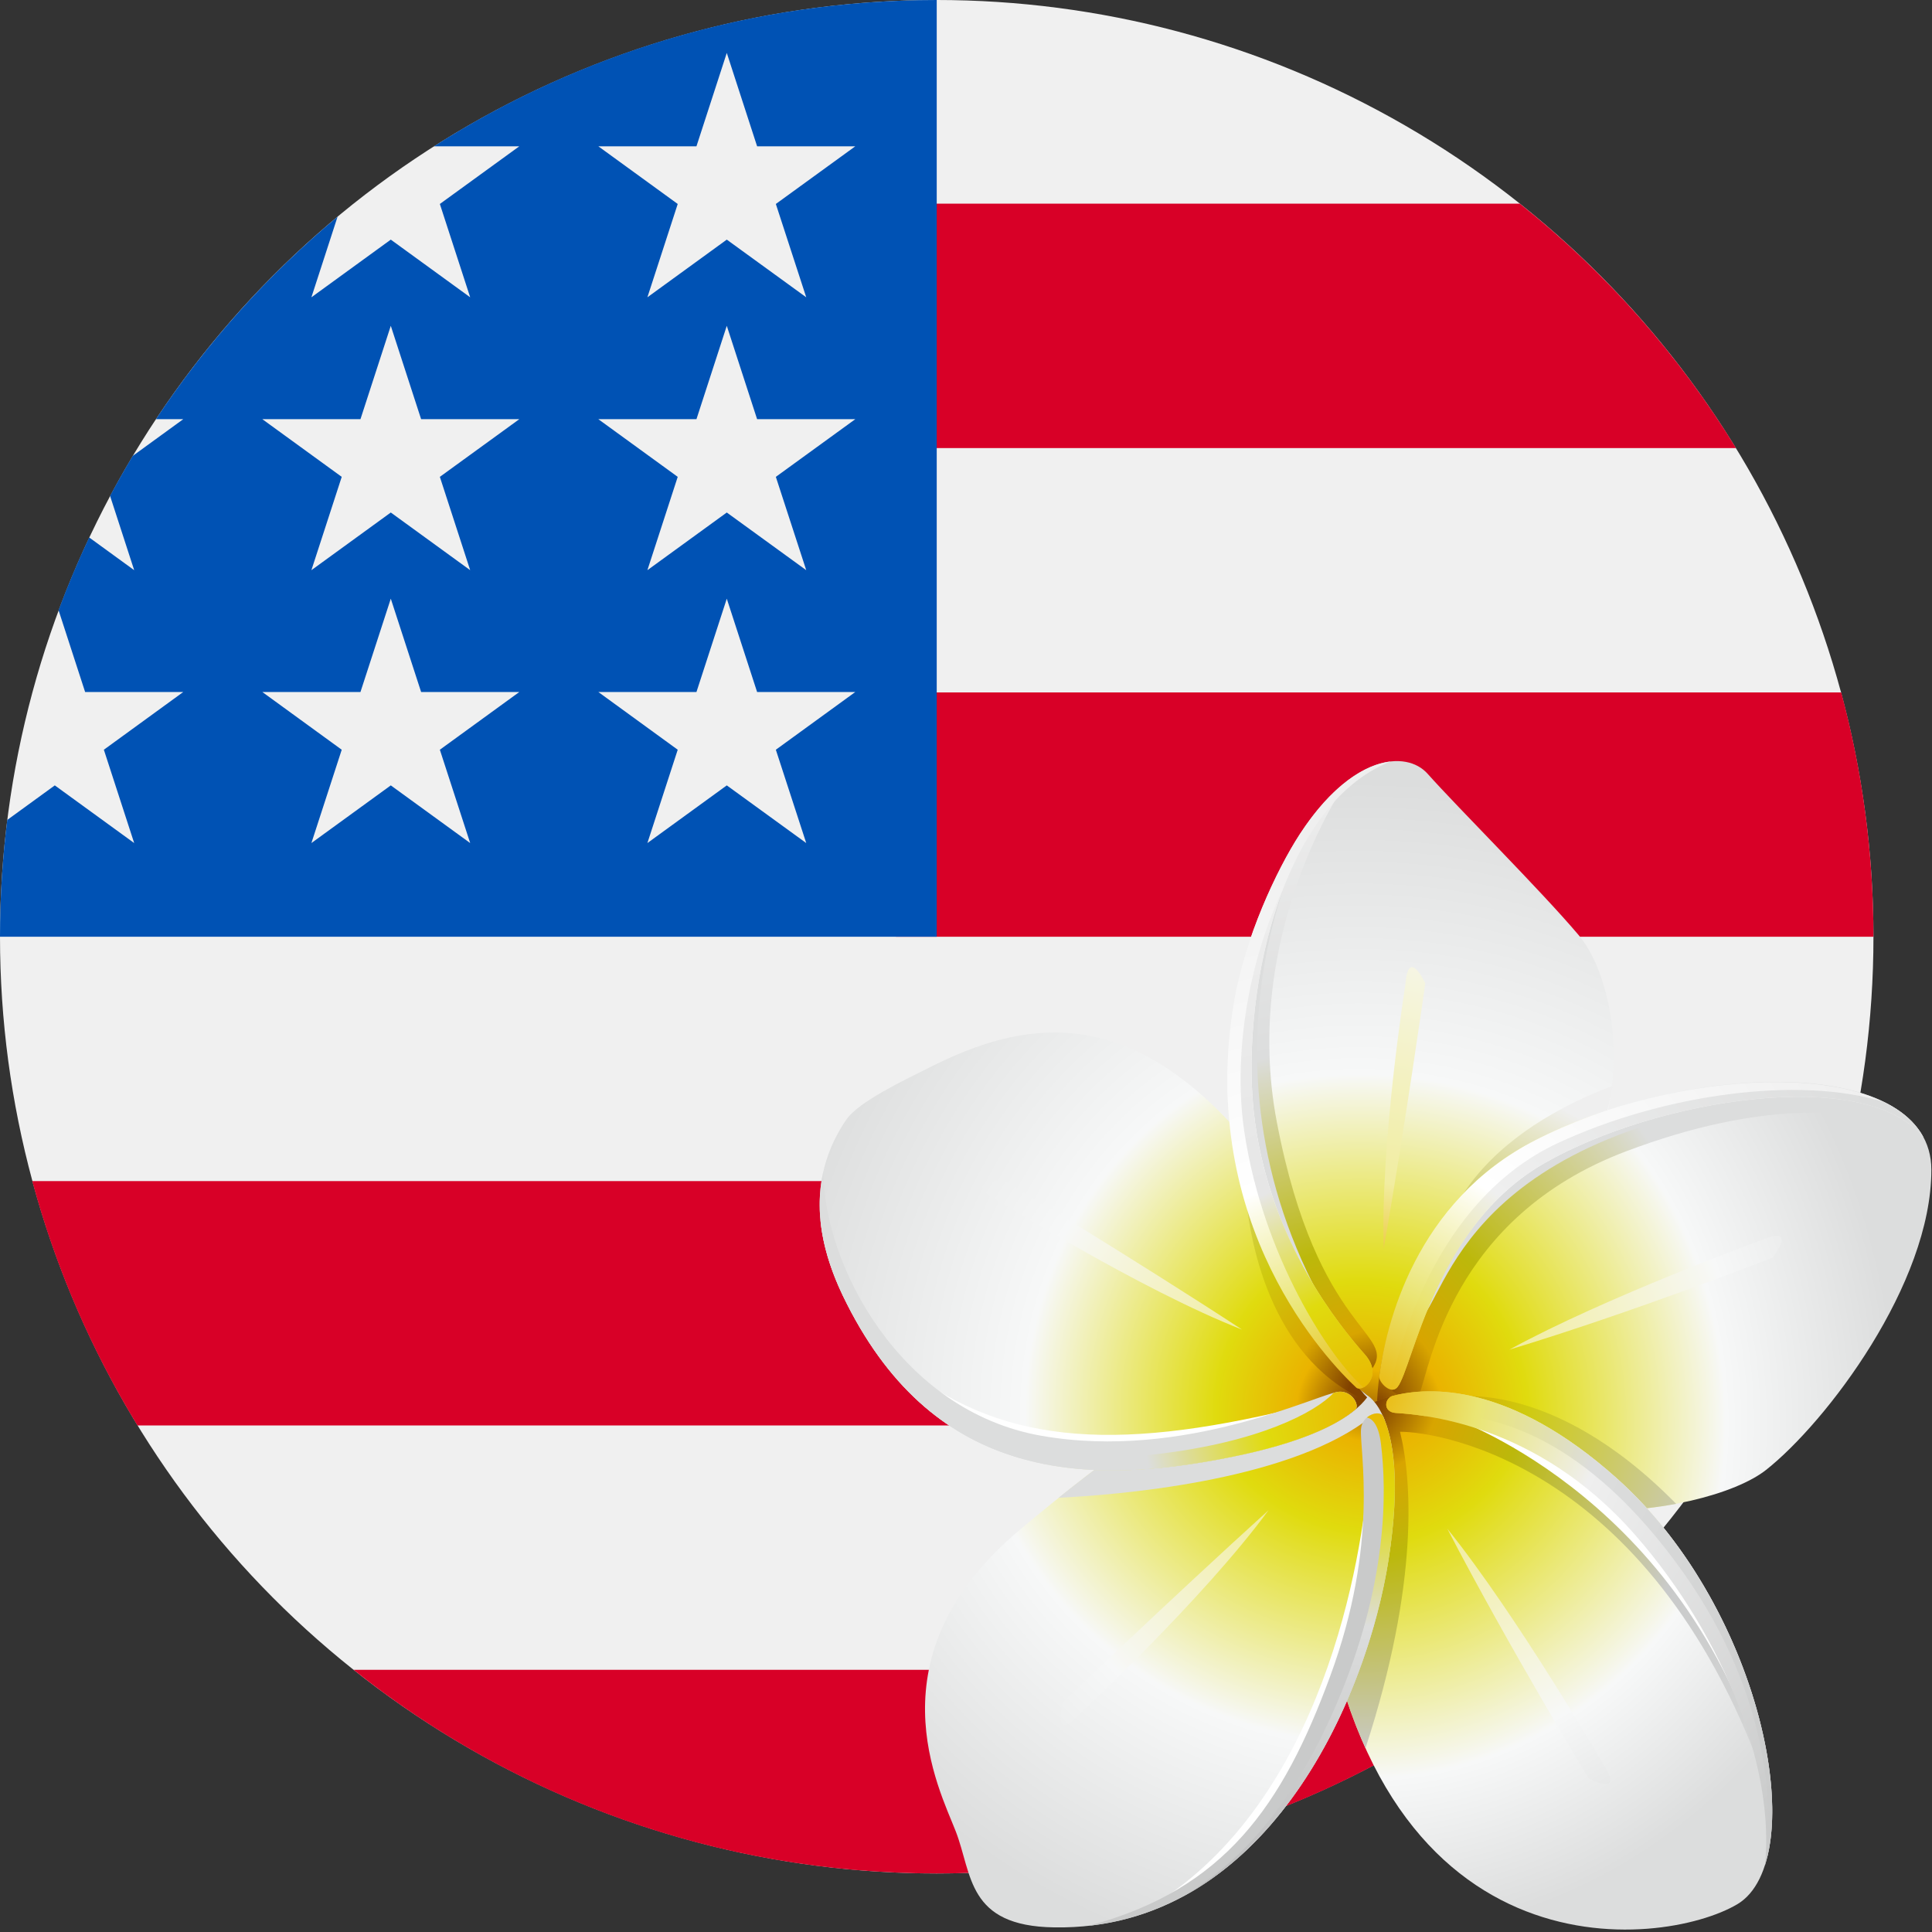
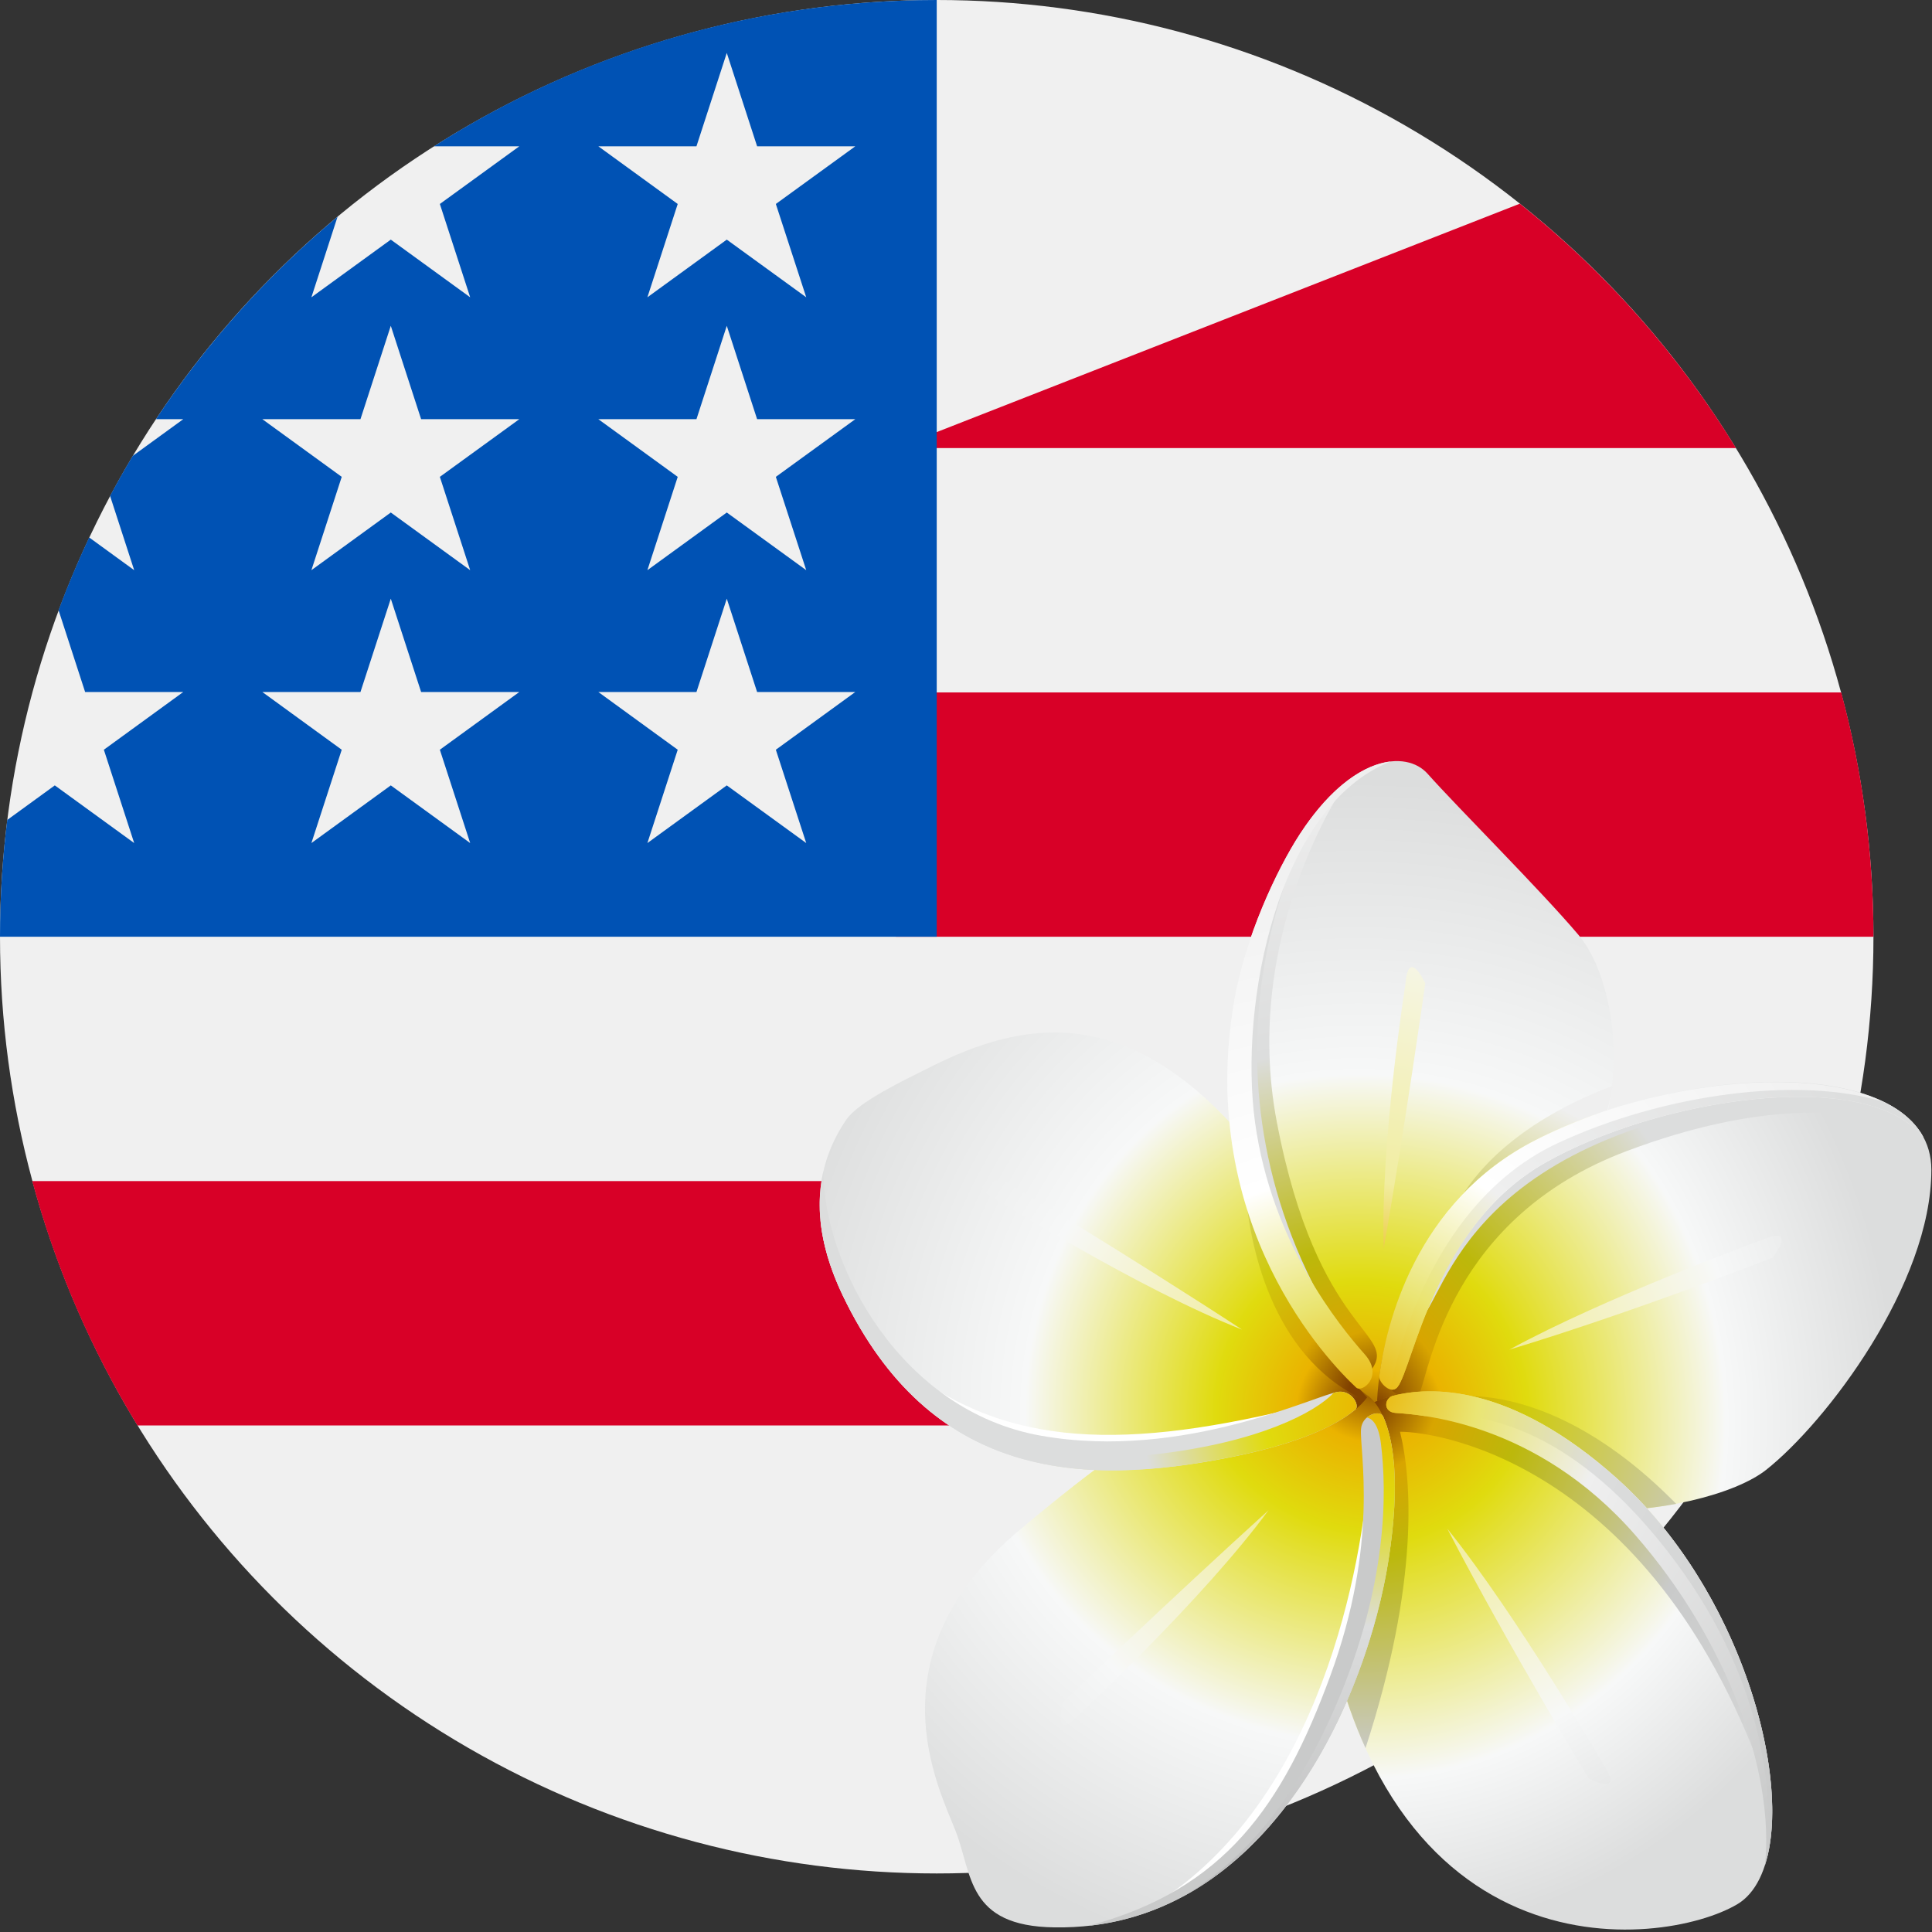
<svg xmlns="http://www.w3.org/2000/svg" width="33px" height="33px" viewBox="0 0 33 33" version="1.1">
  <rect x="0" y="0" width="33" height="33" fill="#333333" stroke="none" />
  <title>countries_hawaii</title>
  <desc>Created with Sketch.</desc>
  <defs>
    <radialGradient cx="37.265%" cy="98.327%" fx="37.265%" fy="98.327%" r="158.503%" gradientTransform="translate(0.373,0.983),scale(1,0.594),translate(-0.373,-0.983)" id="radialGradient-1">
      <stop stop-color="#814200" offset="3%" />
      <stop stop-color="#EAB300" offset="12%" />
      <stop stop-color="#E0DB0E" offset="25%" />
      <stop stop-color="#F7F8F8" offset="56%" />
      <stop stop-color="#DCDDDD" offset="100%" />
    </radialGradient>
    <radialGradient cx="-38.461%" cy="110.973%" fx="-38.461%" fy="110.973%" r="361.432%" gradientTransform="translate(-0.385,1.11),scale(1,0.624),translate(0.385,-1.11)" id="radialGradient-2">
      <stop stop-color="#814200" offset="3%" />
      <stop stop-color="#D8A500" offset="12%" />
      <stop stop-color="#BCB80B" offset="25%" />
      <stop stop-color="#EFEFEF" offset="56%" />
      <stop stop-color="#EFEFEF" offset="100%" />
    </radialGradient>
    <radialGradient cx="-1.51%" cy="73.95%" fx="-1.51%" fy="73.95%" r="148.429%" gradientTransform="translate(-0.015,0.739),scale(0.774,1),translate(0.015,-0.739)" id="radialGradient-3">
      <stop stop-color="#814200" offset="3%" />
      <stop stop-color="#EAB300" offset="12%" />
      <stop stop-color="#E0DB0E" offset="25%" />
      <stop stop-color="#F7F8F8" offset="56%" />
      <stop stop-color="#DCDDDD" offset="83%" />
    </radialGradient>
    <radialGradient cx="-35.589%" cy="1.369%" fx="-35.589%" fy="1.369%" r="555.658%" gradientTransform="translate(-0.356,0.014),scale(0.506,1),translate(0.356,-0.014)" id="radialGradient-4">
      <stop stop-color="#814200" offset="3%" />
      <stop stop-color="#D8A500" offset="12%" />
      <stop stop-color="#CFCA0E" offset="25%" />
      <stop stop-color="#C9CACA" offset="56%" />
      <stop stop-color="#DCDDDD" offset="100%" />
    </radialGradient>
    <radialGradient cx="11.787%" cy="1.432%" fx="11.787%" fy="1.432%" r="139.171%" gradientTransform="translate(0.118,0.014),scale(1,0.85),translate(-0.118,-0.014)" id="radialGradient-5">
      <stop stop-color="#814200" offset="3%" />
      <stop stop-color="#EAB300" offset="12%" />
      <stop stop-color="#E0DB0E" offset="25%" />
      <stop stop-color="#F7F8F8" offset="56%" />
      <stop stop-color="#DCDDDD" offset="77%" />
    </radialGradient>
    <radialGradient cx="11.881%" cy="0.542%" fx="11.881%" fy="0.542%" r="161.877%" gradientTransform="translate(0.119,0.005),scale(0.867,1),translate(-0.119,-0.005)" id="radialGradient-6">
      <stop stop-color="#814200" offset="3%" />
      <stop stop-color="#D8A500" offset="12%" />
      <stop stop-color="#BCB80B" offset="25%" />
      <stop stop-color="#C9CACA" offset="56%" />
      <stop stop-color="#DCDDDD" offset="100%" />
    </radialGradient>
    <radialGradient cx="94.455%" cy="4.907%" fx="94.455%" fy="4.907%" r="135.493%" gradientTransform="translate(0.945,0.049),scale(1,0.845),translate(-0.945,-0.049)" id="radialGradient-7">
      <stop stop-color="#814200" offset="3%" />
      <stop stop-color="#EAB300" offset="12%" />
      <stop stop-color="#E0DB0E" offset="25%" />
      <stop stop-color="#F7F8F8" offset="56%" />
      <stop stop-color="#DCDDDD" offset="90%" />
    </radialGradient>
    <radialGradient cx="-140.913%" cy="-530.725%" fx="-140.913%" fy="-530.725%" r="262.923%" gradientTransform="translate(-1.409,-5.307),scale(0.386,1),translate(1.409,5.307)" id="radialGradient-8">
      <stop stop-color="#814200" offset="3%" />
      <stop stop-color="#D8A500" offset="12%" />
      <stop stop-color="#BCB80B" offset="25%" />
      <stop stop-color="#C9CACA" offset="56%" />
      <stop stop-color="#DCDDDD" offset="100%" />
    </radialGradient>
    <radialGradient cx="100.294%" cy="84.608%" fx="100.294%" fy="84.608%" r="137.318%" gradientTransform="translate(1.003,0.846),scale(0.8,1),translate(-1.003,-0.846)" id="radialGradient-9">
      <stop stop-color="#814200" offset="3%" />
      <stop stop-color="#EAB300" offset="12%" />
      <stop stop-color="#E0DB0E" offset="25%" />
      <stop stop-color="#F7F8F8" offset="56%" />
      <stop stop-color="#DCDDDD" offset="100%" />
    </radialGradient>
    <radialGradient cx="99.478%" cy="105.837%" fx="99.478%" fy="105.837%" r="459.492%" gradientTransform="translate(0.995,1.058),scale(1,0.239),translate(-0.995,-1.058)" id="radialGradient-10">
      <stop stop-color="#814200" offset="3%" />
      <stop stop-color="#D8A500" offset="12%" />
      <stop stop-color="#BCB80B" offset="25%" />
      <stop stop-color="#DCDDDD" offset="56%" />
      <stop stop-color="#EFEFEF" offset="100%" />
    </radialGradient>
    <radialGradient cx="101.287%" cy="96.515%" fx="101.287%" fy="96.515%" r="516.034%" gradientTransform="translate(1.013,0.965),scale(1,0.552),translate(-1.013,-0.965)" id="radialGradient-11">
      <stop stop-color="#814200" offset="3%" />
      <stop stop-color="#D8A500" offset="12%" />
      <stop stop-color="#CFCA0E" offset="25%" />
      <stop stop-color="#DCDDDD" offset="56%" />
      <stop stop-color="#DCDDDD" offset="100%" />
    </radialGradient>
    <radialGradient cx="86.429%" cy="101.86%" fx="86.429%" fy="101.86%" r="389.642%" gradientTransform="translate(0.864,1.019),scale(1,0.261),translate(-0.864,-1.019)" id="radialGradient-12">
      <stop stop-color="#EAB300" offset="0%" />
      <stop stop-color="#EAE573" offset="17%" />
      <stop stop-color="#FFFFFF" offset="36%" />
      <stop stop-color="#EFEFEF" offset="90%" />
    </radialGradient>
    <radialGradient cx="97.003%" cy="102.571%" fx="97.003%" fy="102.571%" r="482.472%" gradientTransform="translate(0.97,1.026),scale(1,0.263),translate(-0.97,-1.026)" id="radialGradient-13">
      <stop stop-color="#EAB300" offset="0%" />
      <stop stop-color="#E0DB0E" offset="17%" />
      <stop stop-color="#E6E6E6" offset="36%" />
      <stop stop-color="#EFEFEF" offset="90%" />
    </radialGradient>
    <radialGradient cx="-2.688%" cy="101.037%" fx="-2.688%" fy="101.037%" r="208.016%" gradientTransform="translate(-0.027,1.01),scale(0.58,1),translate(0.027,-1.01)" id="radialGradient-14">
      <stop stop-color="#814200" offset="3%" />
      <stop stop-color="#D8A500" offset="12%" />
      <stop stop-color="#BCB80B" offset="25%" />
      <stop stop-color="#DCDDDD" offset="56%" />
      <stop stop-color="#DCDDDD" offset="100%" />
    </radialGradient>
    <radialGradient cx="-1.909%" cy="102.848%" fx="-1.909%" fy="102.848%" r="206.943%" gradientTransform="translate(-0.019,1.028),scale(0.565,1),translate(0.019,-1.028)" id="radialGradient-15">
      <stop stop-color="#EAB300" offset="0%" />
      <stop stop-color="#EAE573" offset="17%" />
      <stop stop-color="#FFFFFF" offset="36%" />
      <stop stop-color="#EFEFEF" offset="90%" />
    </radialGradient>
    <radialGradient cx="-4.009%" cy="102.915%" fx="-4.009%" fy="102.915%" r="212.353%" gradientTransform="translate(-0.04,1.029),scale(0.562,1),translate(0.04,-1.029)" id="radialGradient-16">
      <stop stop-color="#EAB300" offset="0%" />
      <stop stop-color="#EAE573" offset="17%" />
      <stop stop-color="#EFEFEF" offset="36%" />
      <stop stop-color="#DCDDDD" offset="90%" />
    </radialGradient>
    <radialGradient cx="-4.815%" cy="1.625%" fx="-4.815%" fy="1.625%" r="165.098%" gradientTransform="translate(-0.048,0.016),scale(1,0.814),translate(0.048,-0.016)" id="radialGradient-17">
      <stop stop-color="#EAB300" offset="0%" />
      <stop stop-color="#EAE573" offset="17%" />
      <stop stop-color="#EFEFEF" offset="36%" />
      <stop stop-color="#C9CACA" offset="90%" />
    </radialGradient>
    <radialGradient cx="-4.815%" cy="1.651%" fx="-4.815%" fy="1.651%" r="165.107%" gradientTransform="translate(-0.048,0.017),scale(1,0.827),translate(0.048,-0.017)" id="radialGradient-18">
      <stop stop-color="#EAB300" offset="0%" />
      <stop stop-color="#EAE573" offset="17%" />
      <stop stop-color="#DCDDDD" offset="36%" />
      <stop stop-color="#C9CACA" offset="90%" />
    </radialGradient>
    <radialGradient cx="-160.034%" cy="-138.955%" fx="-160.034%" fy="-138.955%" r="108.793%" gradientTransform="translate(-1.6,-1.39),scale(1,0.597),translate(1.6,1.39)" id="radialGradient-19">
      <stop stop-color="#EAB300" offset="0%" />
      <stop stop-color="#EAE573" offset="17%" />
      <stop stop-color="#EFEFEF" offset="36%" />
      <stop stop-color="#C9CACA" offset="90%" />
    </radialGradient>
    <radialGradient cx="87.742%" cy="-3.476%" fx="87.742%" fy="-3.476%" r="300.918%" gradientTransform="translate(0.877,-0.035),scale(1,0.44),translate(-0.877,0.035)" id="radialGradient-20">
      <stop stop-color="#EAB300" offset="0%" />
      <stop stop-color="#E0DB0E" offset="17%" />
      <stop stop-color="#DCDDDD" offset="36%" />
      <stop stop-color="#B5B5B6" offset="90%" />
    </radialGradient>
    <radialGradient cx="-41.018%" cy="-157.118%" fx="-41.018%" fy="-157.118%" r="111.028%" gradientTransform="translate(-0.41,-1.571),scale(0.556,1),translate(0.41,1.571)" id="radialGradient-21">
      <stop stop-color="#EAB300" offset="0%" />
      <stop stop-color="#EAE573" offset="17%" />
      <stop stop-color="#EFEFEF" offset="36%" />
      <stop stop-color="#DCDDDD" offset="90%" />
    </radialGradient>
    <radialGradient cx="102.487%" cy="71.554%" fx="102.487%" fy="71.554%" r="253.841%" gradientTransform="translate(1.025,0.716),scale(0.468,1),translate(-1.025,-0.716)" id="radialGradient-22">
      <stop stop-color="#EAB300" offset="0%" />
      <stop stop-color="#E0DB0E" offset="17%" />
      <stop stop-color="#DCDDDD" offset="36%" />
      <stop stop-color="#DCDDDD" offset="90%" />
    </radialGradient>
    <radialGradient cx="-51.545%" cy="143.292%" fx="-51.545%" fy="143.292%" r="558.97%" gradientTransform="translate(-0.515,1.433),scale(0.418,1),translate(0.515,-1.433)" id="radialGradient-23">
      <stop stop-color="#814200" offset="3%" />
      <stop stop-color="#EAB300" offset="12%" />
      <stop stop-color="#F1EDA0" offset="25%" />
      <stop stop-color="#F7F8F8" offset="56%" />
      <stop stop-color="#DCDDDD" offset="83%" />
    </radialGradient>
    <radialGradient cx="-48.1%" cy="-50.746%" fx="-48.1%" fy="-50.746%" r="390.245%" gradientTransform="translate(-0.481,-0.507),scale(1,0.639),translate(0.481,0.507)" id="radialGradient-24">
      <stop stop-color="#814200" offset="3%" />
      <stop stop-color="#EAB300" offset="12%" />
      <stop stop-color="#F1EDA0" offset="25%" />
      <stop stop-color="#F7F8F8" offset="56%" />
      <stop stop-color="#DCDDDD" offset="77%" />
    </radialGradient>
    <radialGradient cx="148.137%" cy="-51.694%" fx="148.137%" fy="-51.694%" r="305.987%" gradientTransform="translate(1.481,-0.517),scale(1,0.968),translate(-1.481,0.517)" id="radialGradient-25">
      <stop stop-color="#814200" offset="3%" />
      <stop stop-color="#EAB300" offset="12%" />
      <stop stop-color="#F1EDA0" offset="25%" />
      <stop stop-color="#F7F8F8" offset="56%" />
      <stop stop-color="#DCDDDD" offset="90%" />
    </radialGradient>
    <radialGradient cx="-28.732%" cy="153.593%" fx="-28.732%" fy="153.593%" r="1460.187%" gradientTransform="translate(-0.287,1.536),scale(1,0.208),translate(0.287,-1.536)" id="radialGradient-26">
      <stop stop-color="#814200" offset="3%" />
      <stop stop-color="#EAB300" offset="12%" />
      <stop stop-color="#F1EDA0" offset="25%" />
      <stop stop-color="#F7F8F8" offset="56%" />
      <stop stop-color="#DCDDDD" offset="100%" />
    </radialGradient>
    <radialGradient cx="148.774%" cy="148.942%" fx="148.774%" fy="148.942%" r="401.261%" gradientTransform="translate(1.488,1.489),scale(0.577,1),translate(-1.488,-1.489)" id="radialGradient-27">
      <stop stop-color="#814200" offset="3%" />
      <stop stop-color="#EAB300" offset="12%" />
      <stop stop-color="#F1EDA0" offset="25%" />
      <stop stop-color="#F7F8F8" offset="56%" />
      <stop stop-color="#DCDDDD" offset="100%" />
    </radialGradient>
  </defs>
  <g id="area-map" stroke="none" stroke-width="1" fill="none" fill-rule="evenodd">
    <g id="countries_hawaii" fill-rule="nonzero">
      <circle id="Oval" fill="#F0F0F0" cx="16" cy="16" r="16" />
      <g id="Group" transform="translate(0.5, 3.438)" fill="#D80027">
        <path d="M14.804,12.562 L31.5,12.562 C31.5,11.118 31.308,9.719 30.949,8.389 L14.804,8.389 L14.804,12.562 Z" id="Shape" />
-         <path d="M14.804,4.215 L29.152,4.215 C28.172,2.616 26.92,1.204 25.46,0.041 L14.804,0.041 L14.804,4.215 Z" id="Shape" />
-         <path d="M15.5,28.562 C19.266,28.562 22.727,27.261 25.46,25.084 L5.54,25.084 C8.273,27.261 11.734,28.562 15.5,28.562 Z" id="Shape" />
+         <path d="M14.804,4.215 L29.152,4.215 C28.172,2.616 26.92,1.204 25.46,0.041 L14.804,4.215 Z" id="Shape" />
        <path d="M1.848,20.91 L29.152,20.91 C29.938,19.627 30.548,18.225 30.949,16.736 L0.051,16.736 C0.452,18.225 1.062,19.627 1.848,20.91 Z" id="Shape" />
      </g>
      <path d="M7.412,2.499 L8.87,2.499 L7.513,3.484 L8.031,5.078 L6.675,4.093 L5.319,5.078 L5.766,3.701 C4.572,4.696 3.526,5.861 2.663,7.16 L3.13,7.16 L2.267,7.787 C2.133,8.011 2.004,8.239 1.88,8.47 L2.292,9.739 L1.523,9.18 C1.332,9.585 1.157,10 1,10.422 L1.454,11.82 L3.13,11.82 L1.774,12.806 L2.292,14.4 L0.936,13.415 L0.124,14.005 C0.042,14.659 0,15.324 0,16 L16,16 C16,7.163 16,6.122 16,0 C12.839,0 9.893,0.917 7.412,2.499 Z M8.031,14.4 L6.675,13.415 L5.319,14.4 L5.837,12.806 L4.481,11.82 L6.157,11.82 L6.675,10.226 L7.193,11.82 L8.87,11.82 L7.513,12.806 L8.031,14.4 Z M7.513,8.145 L8.031,9.739 L6.675,8.754 L5.319,9.739 L5.837,8.145 L4.481,7.16 L6.157,7.16 L6.675,5.565 L7.193,7.16 L8.87,7.16 L7.513,8.145 Z M13.771,14.4 L12.414,13.415 L11.058,14.4 L11.576,12.806 L10.22,11.82 L11.896,11.82 L12.414,10.226 L12.932,11.82 L14.609,11.82 L13.252,12.806 L13.771,14.4 Z M13.252,8.145 L13.771,9.739 L12.414,8.754 L11.058,9.739 L11.576,8.145 L10.22,7.16 L11.896,7.16 L12.414,5.565 L12.932,7.16 L14.609,7.16 L13.252,8.145 Z M13.252,3.484 L13.771,5.078 L12.414,4.093 L11.058,5.078 L11.576,3.484 L10.22,2.499 L11.896,2.499 L12.414,0.904 L12.932,2.499 L14.609,2.499 L13.252,3.484 Z" id="Shape" fill="#0052B4" />
      <g id="アセット-1" transform="translate(14, 13)">
        <path d="M9.242,10.77 C9.242,10.77 6.367,8.363 7.077,4.116 C7.259,3.026 7.807,1.855 8.202,1.248 C9.082,-0.103 10.016,-0.197 10.385,0.217 C10.92,0.817 12.315,2.204 12.965,2.973 C13.615,3.741 14.016,5.972 12.635,7.807 C11.254,9.642 10.313,11.97 9.242,10.77 Z" id="Shape" fill="url(#radialGradient-1)" />
        <path d="M13.545,5.548 C12.484,5.939 9.59,7.316 10.848,10.367 C11.392,9.67 11.976,8.587 12.667,7.63 C13.112,7.017 13.412,6.304 13.545,5.548 Z" id="Shape" fill="url(#radialGradient-2)" />
        <path d="M9.523,10.924 C9.523,10.924 9.573,7.828 12.233,6.469 C14.892,5.109 18.989,5.033 18.989,6.982 C18.989,8.931 17.199,11.29 16.166,12.107 C15.132,12.923 10.922,13.519 9.523,10.924 Z" id="Shape" fill="url(#radialGradient-3)" />
        <path d="M10.758,10.871 L12.648,12.769 C13.31,12.837 13.976,12.809 14.63,12.687 C12.474,10.491 10.758,10.871 10.758,10.871 Z" id="Shape" fill="url(#radialGradient-4)" />
        <path d="M9.397,10.99 C9.397,10.99 11.074,9.975 13.619,12.254 C16.164,14.533 16.94,18.775 15.674,19.526 C14.407,20.277 9.321,20.909 8.489,13.598 C8.262,11.801 9.397,10.99 9.397,10.99 Z" id="Shape" fill="url(#radialGradient-5)" />
        <path d="M9.913,11.455 C10.601,11.455 14.294,12.037 16.203,17.576 C15.88,14.462 13.612,12.088 11.415,11.286 C10.853,11.081 9.722,10.86 9.722,10.86 C9.609,10.89 9.5,10.933 9.397,10.99 C9.397,10.99 8.263,11.8 8.49,13.596 C8.642,14.934 8.937,16.005 9.324,16.859 C10.248,14.026 10.112,12.245 9.913,11.455 Z" id="Shape" fill="url(#radialGradient-6)" />
        <path d="M9.348,10.83 C9.348,10.83 10.096,11.209 9.718,13.637 C9.339,16.066 7.6,19.981 4.008,19.921 C2.514,19.901 2.609,19.012 2.325,18.281 C2.042,17.55 0.85,15.295 3.403,13.144 C5.955,10.992 8.043,9.743 9.348,10.83 Z" id="Shape" fill="url(#radialGradient-7)" />
-         <path d="M9.655,11.269 C9.519,10.916 9.348,10.83 9.348,10.83 C8.161,9.841 6.325,10.782 4.081,12.583 C5.062,12.536 7.89,12.312 9.305,11.286 C9.448,11.322 9.575,11.32 9.655,11.269 Z" id="Shape" fill="url(#radialGradient-8)" />
        <path d="M9.245,10.752 C9.245,10.752 7.451,9.155 7.085,6.256 C5.169,4.151 3.462,4.441 1.925,5.209 C1.45,5.446 0.664,5.818 0.456,6.124 C-0.181,7.059 -0.102,8.09 0.397,9.132 C1.89,12.235 4.433,12.412 7.04,11.885 C8.551,11.58 9.132,11.164 9.352,10.868 C9.315,10.831 9.279,10.793 9.245,10.752 Z" id="Shape" fill="url(#radialGradient-9)" />
        <path d="M8.969,0.404 C8.969,0.404 7.674,1.379 7.229,4.171 C6.672,7.665 8.725,10.095 9.427,10.394 C9.886,9.758 8.504,9.797 7.81,6.17 C7.196,2.962 8.969,0.404 8.969,0.404 Z" id="Shape" fill="url(#radialGradient-10)" />
        <path d="M9.245,10.752 C9.245,10.752 7.843,9.503 7.265,7.212 C7.318,8.216 7.71,10.159 9.267,10.894 C9.329,10.838 9.281,10.795 9.245,10.752 Z" id="Shape" fill="url(#radialGradient-11)" />
        <path d="M8.278,1.304 C8.278,1.304 6.106,5.316 8.892,9.758 C5.389,5.503 8.278,1.304 8.278,1.304 Z" id="Shape" fill="#DCDDDD" />
        <path d="M9.311,10.133 C8.886,9.655 7.724,8.24 7.438,6.178 C7.157,4.142 7.83,0.758 9.756,0.006 C9.316,0.054 8.749,0.409 8.202,1.248 C7.807,1.855 7.259,3.024 7.077,4.116 C6.438,7.939 8.704,10.271 9.163,10.699 C9.263,10.8 9.643,10.506 9.311,10.133 Z" id="Shape" fill="url(#radialGradient-12)" />
-         <path d="M9.311,10.133 C8.886,9.655 7.724,8.24 7.438,6.178 C7.278,5.02 7.427,3.426 7.94,2.128 C7.287,3.479 7.069,5.094 7.254,6.33 C7.574,8.477 8.732,10.221 9.291,10.698 C9.42,10.629 9.55,10.402 9.311,10.133 Z" id="Shape" fill="url(#radialGradient-13)" />
        <path d="M11.527,7.209 C10.002,8.434 9.622,10.456 9.622,10.456 C9.622,10.456 9.688,10.99 10.246,10.802 C10.427,10.367 10.777,7.792 13.783,6.662 C16.058,5.806 17.583,5.931 18.635,6.22 C18.069,5.891 15.396,4.613 11.527,7.209 Z" id="Shape" fill="url(#radialGradient-14)" />
        <path d="M10.228,9.567 C10.739,9.191 10.947,6.227 17.035,5.654 C10.834,5.735 10.342,8.895 10.228,9.567 Z" id="Shape" fill="#DCDDDD" />
        <path d="M12.233,6.471 C10.164,7.526 9.674,9.632 9.557,10.517 C9.557,10.612 9.754,10.829 9.868,10.693 C10.133,10.377 10.492,7.944 12.382,6.866 C14.307,5.766 17.866,5.2 18.853,6.427 C18.127,5.067 14.607,5.261 12.233,6.471 Z" id="Shape" fill="url(#radialGradient-15)" />
        <path d="M9.869,10.693 C10.134,10.377 10.493,7.944 12.384,6.866 C14.308,5.766 17.867,5.2 18.854,6.427 C18.718,6.173 18.485,5.973 18.181,5.824 C16.724,5.368 14.395,5.693 12.611,6.524 C10.479,7.515 9.862,10.122 9.745,10.731 C9.79,10.746 9.839,10.731 9.869,10.693 Z" id="Shape" fill="url(#radialGradient-16)" />
-         <path d="M10.72,11.187 C10.72,11.187 14.596,12.452 16.071,17.076 C15.163,11.819 10.966,11.246 10.72,11.187 Z" id="Shape" fill="#FFFFFF" />
        <path d="M13.619,12.254 C11.797,10.623 10.421,10.679 9.785,10.843 C9.639,10.898 9.629,11.12 9.838,11.134 C10.228,11.161 12.233,11.273 13.934,13.223 C15.516,15.035 16.316,17.291 16.146,18.863 C16.623,17.382 15.73,14.144 13.619,12.254 Z" id="Shape" fill="url(#radialGradient-17)" />
        <path d="M13.619,12.254 C11.797,10.623 10.421,10.679 9.785,10.843 C9.639,10.898 9.629,11.12 9.838,11.134 C9.929,11.14 10.104,11.151 10.342,11.188 C11.077,11.098 12.617,11.226 14.3,13.269 C16.064,15.409 16.301,17.431 16.181,18.738 C16.574,17.209 15.673,14.093 13.619,12.254 Z" id="Shape" fill="url(#radialGradient-18)" />
        <path d="M9.384,12.07 C9.384,12.07 9.359,17.867 5.69,19.546 C8.584,17.767 9.271,13.664 9.384,12.07 Z" id="Shape" fill="#FFFFFF" />
        <path d="M9.718,13.637 C9.929,12.283 9.79,11.566 9.627,11.197 C9.576,11.073 9.264,11.161 9.247,11.411 C9.221,11.793 9.564,13.347 8.717,15.64 C7.91,17.832 6.918,19.277 4.595,19.894 C7.79,19.546 9.361,15.932 9.718,13.637 Z" id="Shape" fill="url(#radialGradient-19)" />
        <path d="M9.718,13.637 C9.929,12.283 9.79,11.566 9.627,11.197 C9.594,11.116 9.449,11.126 9.347,11.212 C9.423,11.227 9.545,11.307 9.588,11.663 C9.689,12.486 9.705,14.062 8.831,16.101 C8.047,17.928 7.105,18.87 6.195,19.4 C8.326,18.263 9.427,15.51 9.718,13.637 Z" id="Shape" fill="url(#radialGradient-20)" />
        <path d="M1.323,10.258 C1.323,10.258 3.441,12.891 8.111,11.055 C4.959,11.819 3.031,11.661 1.323,10.258 Z" id="Shape" fill="#FFFFFF" />
        <path d="M8.867,10.772 C8.527,10.802 6.239,11.957 3.781,11.523 C1.387,11.1 0.073,8.626 0.063,7.014 C-0.092,7.696 0.052,8.412 0.397,9.132 C1.89,12.235 4.433,12.413 7.04,11.886 C8.224,11.646 8.837,11.339 9.153,11.075 C9.227,11.005 9.095,10.752 8.867,10.772 Z" id="Shape" fill="url(#radialGradient-21)" />
        <path d="M7.04,11.885 C8.224,11.646 8.837,11.339 9.153,11.075 C9.227,11.005 9.095,10.752 8.867,10.772 C8.837,10.776 8.807,10.782 8.779,10.791 C8.469,11.123 7.506,11.635 5.747,11.839 C4.045,12.038 2.288,11.561 1.102,10.095 C0.566,9.446 0.193,8.668 0.014,7.831 C0.053,8.258 0.188,8.695 0.398,9.133 C1.89,12.235 4.43,12.412 7.04,11.885 Z" id="Shape" fill="url(#radialGradient-22)" />
        <path d="M16.106,8.175 C16.106,8.175 13.42,9.155 11.779,10.054 C13.902,9.411 16.275,8.483 16.275,8.483 C16.275,8.483 16.724,7.92 16.106,8.175 Z" id="Shape" fill="url(#radialGradient-23)" />
        <path d="M10.72,13.11 C11.776,15.14 13.135,17.376 13.135,17.376 C13.135,17.376 13.759,17.712 13.388,17.139 C13.388,17.138 11.913,14.593 10.72,13.11 Z" id="Shape" fill="url(#radialGradient-24)" />
        <path d="M4.429,16.286 C4.429,16.286 6.54,14.33 7.669,12.794 C6,14.308 4.151,16.079 4.151,16.079 C4.151,16.079 3.971,16.789 4.429,16.286 Z" id="Shape" fill="url(#radialGradient-25)" />
        <path d="M10.005,3.816 C10.005,3.816 9.578,6.497 9.634,8.334 C10.009,6.178 10.345,3.797 10.345,3.797 C10.345,3.797 10.055,3.16 10.005,3.816 Z" id="Shape" fill="url(#radialGradient-26)" />
        <path d="M3.018,7.488 C3.018,7.488 5.48,9.032 7.216,9.711 C5.342,8.486 3.126,7.152 3.126,7.152 C3.126,7.152 2.424,7.179 3.018,7.488 Z" id="Shape" fill="url(#radialGradient-27)" />
      </g>
    </g>
  </g>
</svg>